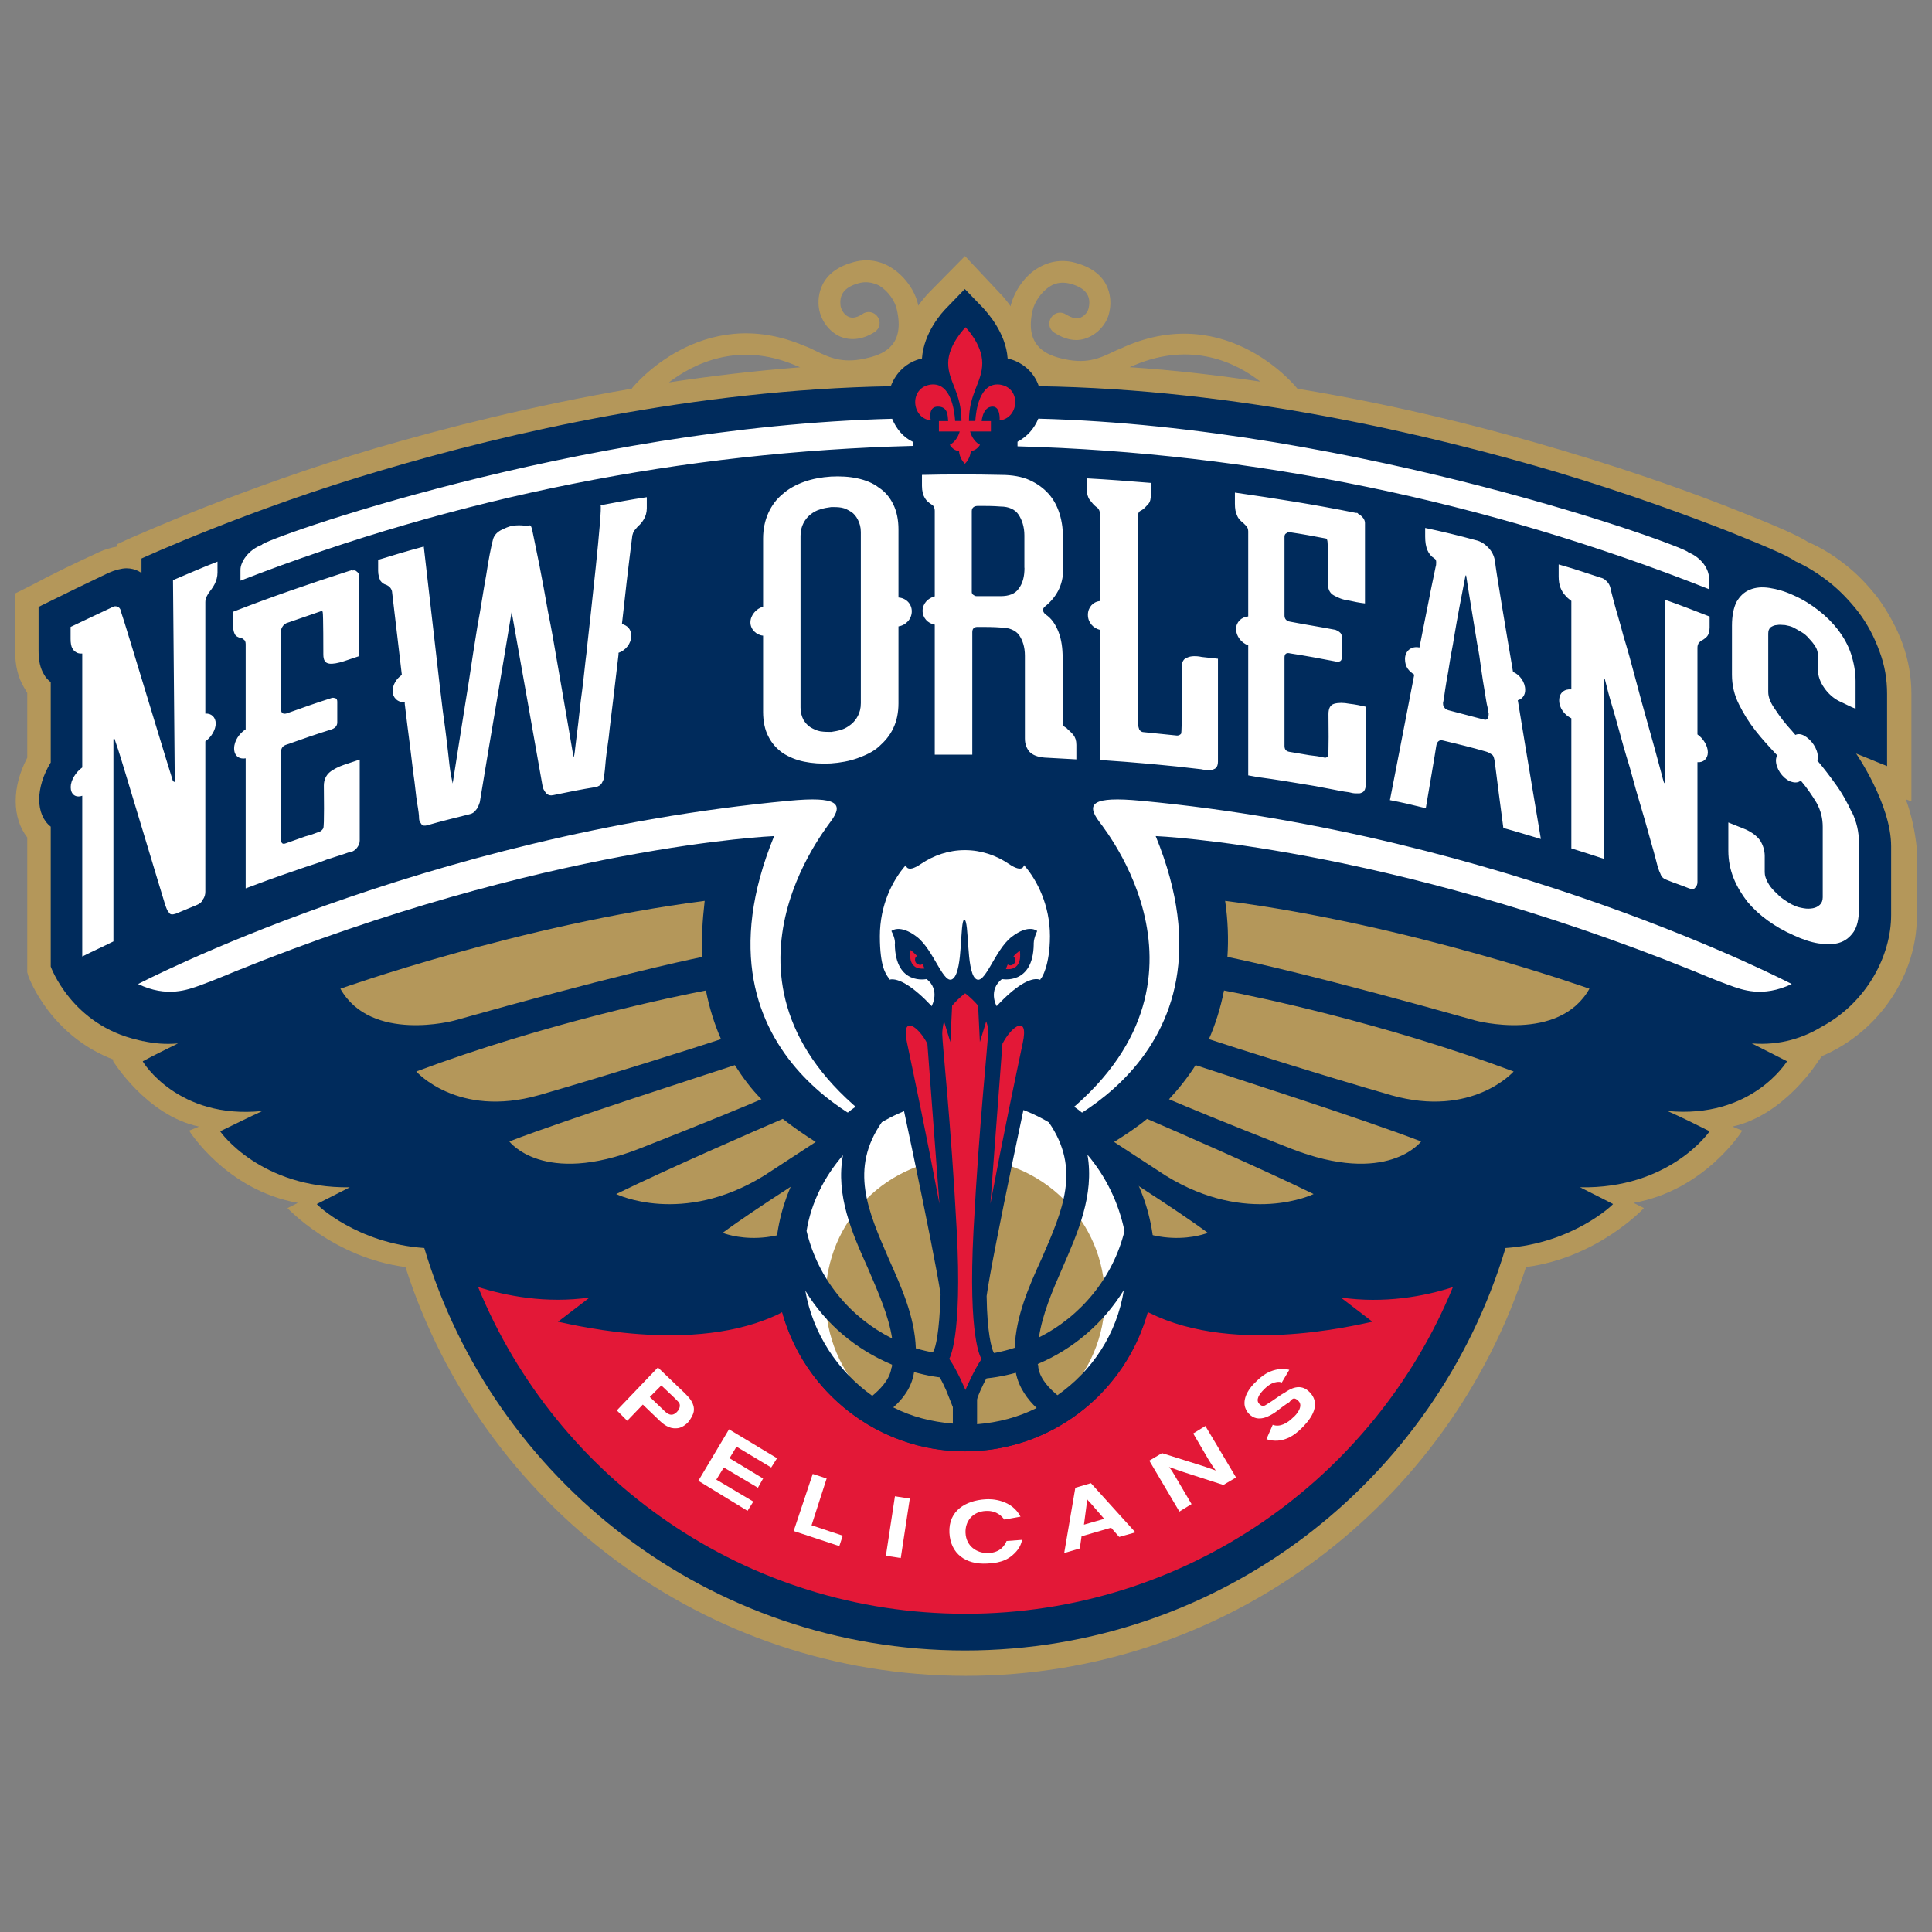
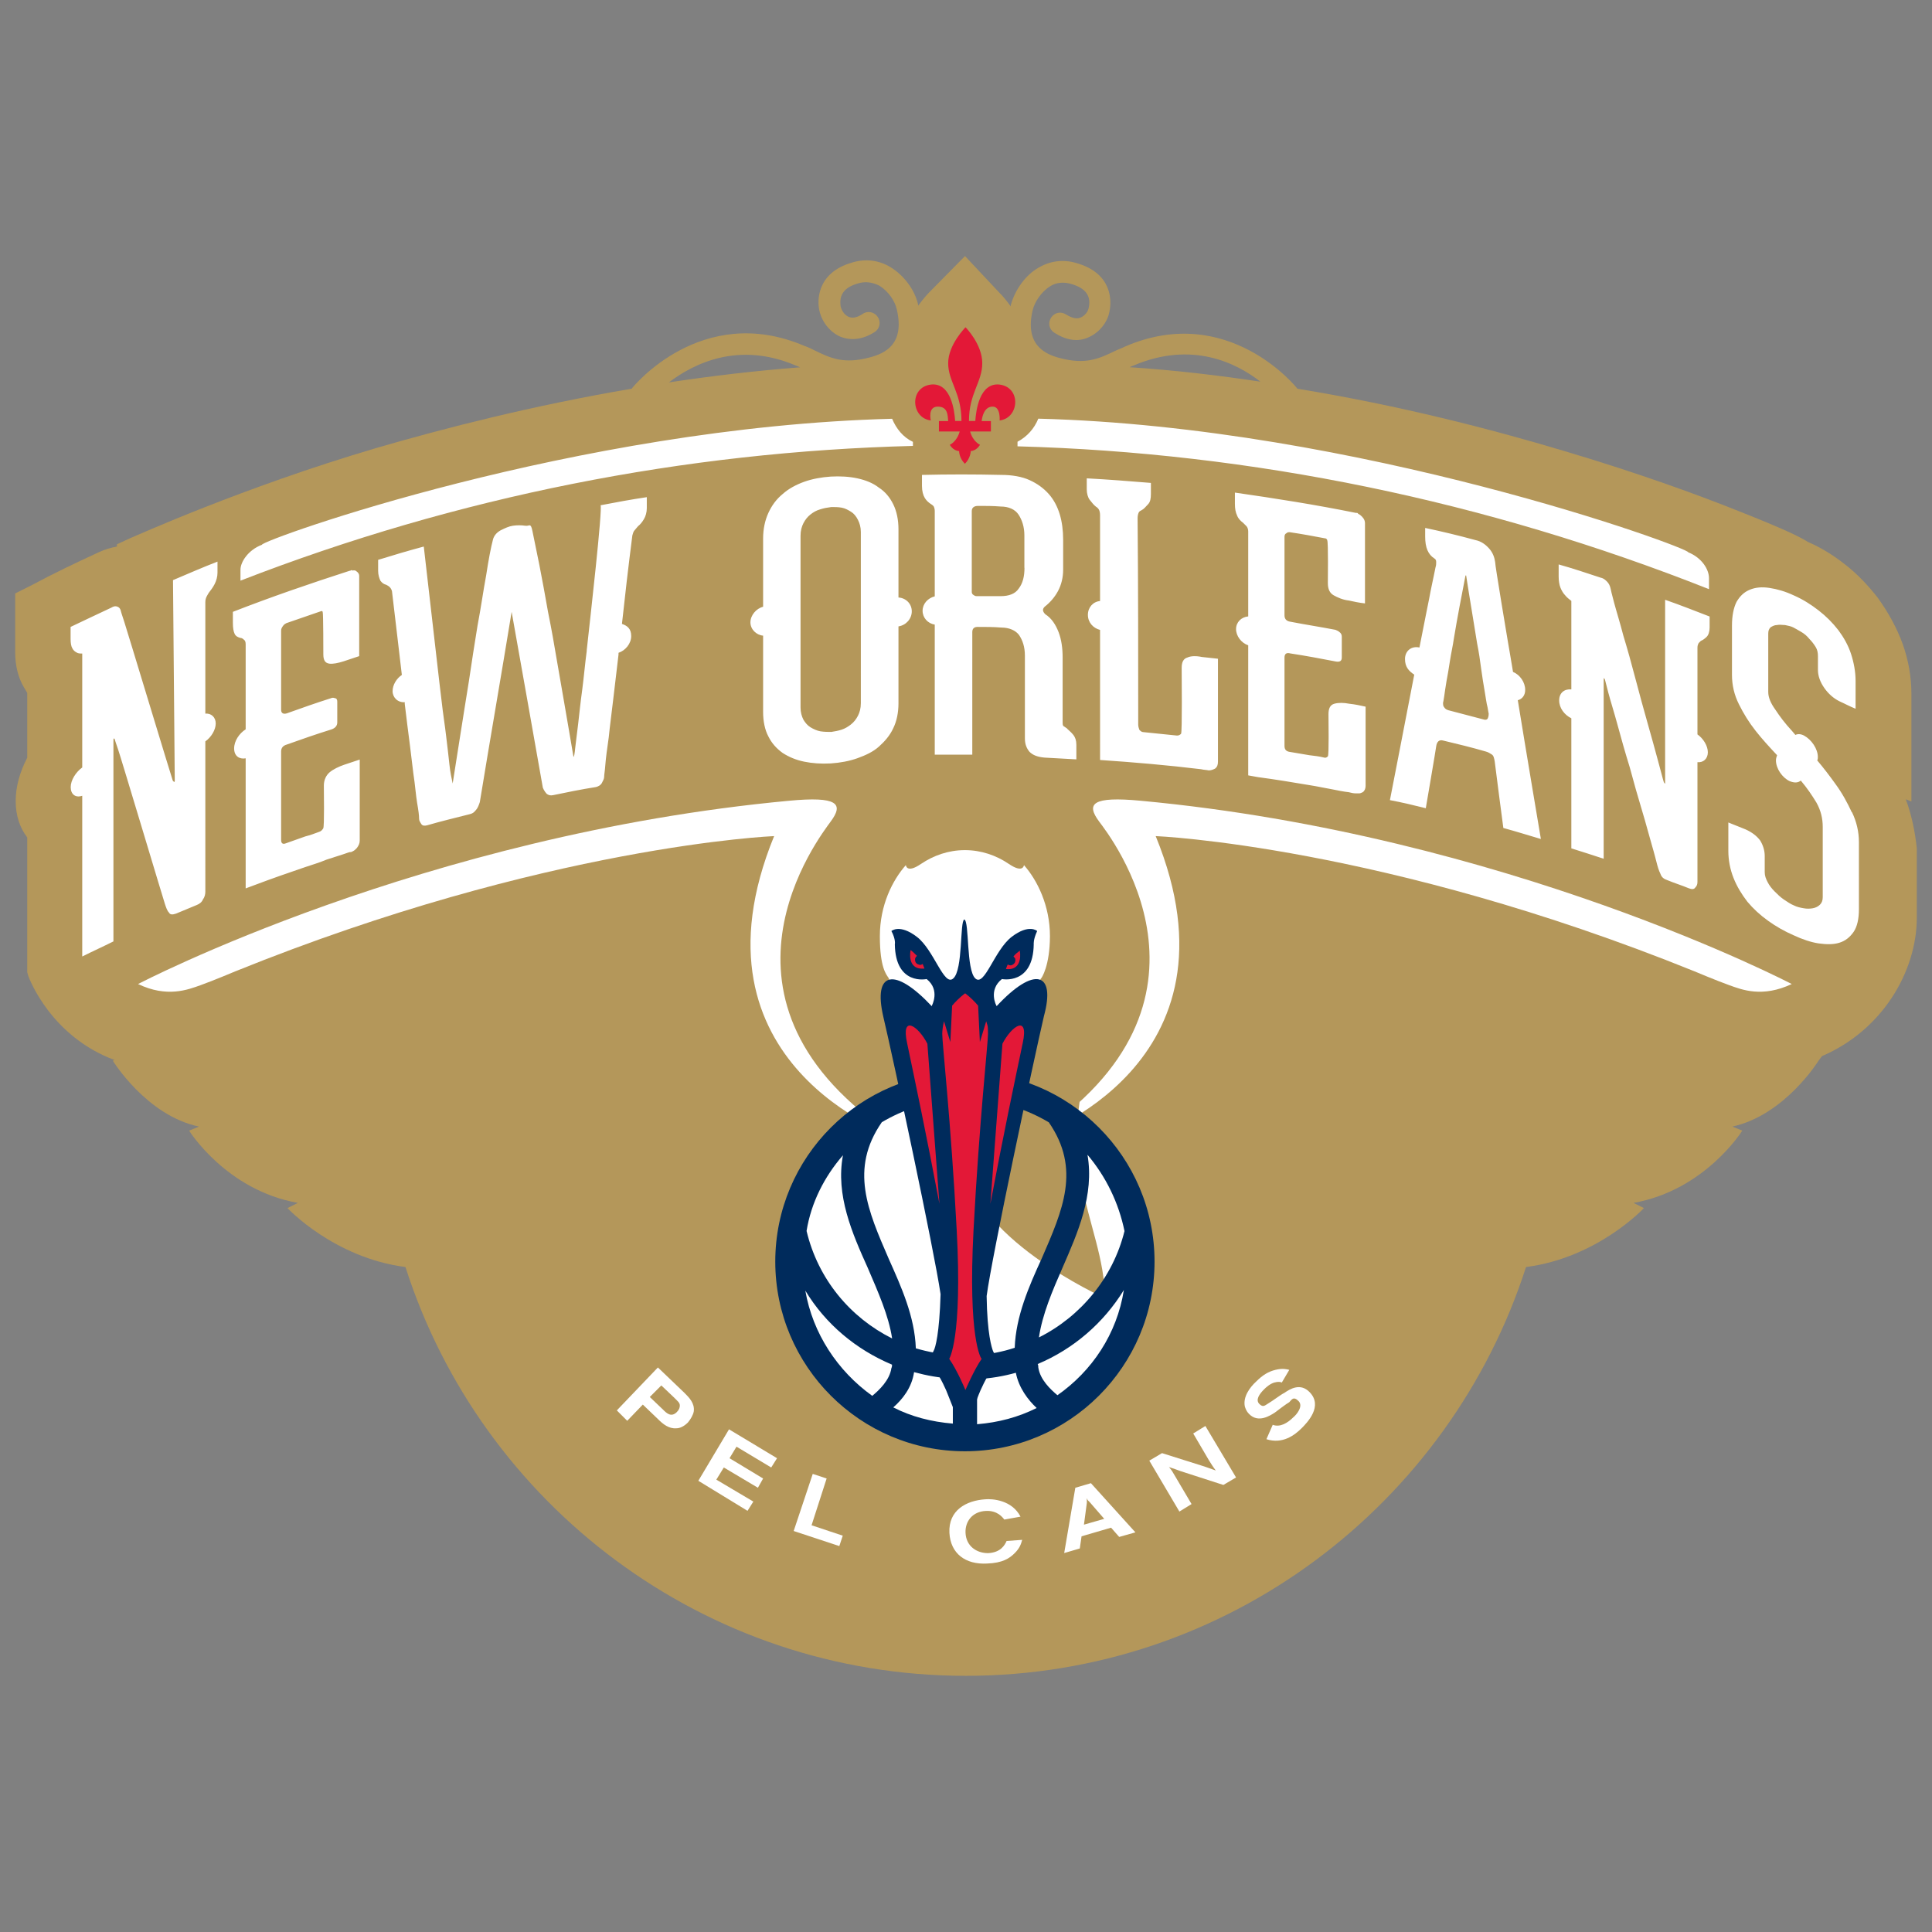
<svg xmlns="http://www.w3.org/2000/svg" version="1.1" id="Layer_2" x="0px" y="0px" viewBox="0 0 1858.3 1858.3" style="enable-background:new 0 0 1858.3 1858.3;" xml:space="preserve">
  <rect x="0" y="0" width="1858.3" height="1858.3" fill="#808080" stroke="none" />
  <style type="text/css">
	.st0{fill:#B4975A;}
	.st1{fill:#002B5C;}
	.st2{fill:#E31837;}
	.st3{fill:#FFFFFF;}
</style>
  <g>
    <path class="st0" d="M1832.9,768.7l5.6,2.2V667.5c0-16.1-2.8-32.3-8.3-47.8c-5.6-15.6-13.9-30.6-23.9-44.5   c-9.5-12.2-20-23.4-32.3-32.8c-10.6-8.3-22.2-15.6-35-21.1c-7.8-5-23.9-12.8-66.2-29.5c-36.1-14.5-94.5-36.1-169.6-58.4   c-69-20.6-156.8-43.4-255.3-59.5c-0.6-1.1-66.7-83.4-165.7-40.6c-3.3,1.7-6.7,2.8-10,4.4c-15,7.2-27.8,13.3-52.8,6.7   c-15-3.9-33.9-13.3-26.1-46.2c1.7-7.2,7.8-17.2,16.7-22.8c6.1-3.9,13.3-4.4,20.6-2.2c13.3,3.9,18.9,11.1,16.7,22.2   c-0.6,4.4-3.9,8.3-7.8,10s-8.3,0.6-13.9-2.8c-5-3.3-11.1-2.2-14.5,2.8c-3.3,5-2.2,11.1,2.8,14.5c11.1,7.2,22.8,9.5,33.4,4.4   c10-4.4,18.4-14.5,20-25.6c1.7-8.3,3.3-35.6-31.7-45.6c-12.8-3.9-25.6-2.2-36.7,4.4c-12.8,7.2-22.8,21.7-26.7,36.1v1.1   c-4.4-6.1-8.3-10.6-10.6-12.8l-33.4-35.6l-34.5,35c-2.2,2.2-6.1,6.7-10.6,12.8V293c-3.3-14.5-13.9-28.4-26.7-36.1   c-11.1-6.7-23.9-8.3-36.7-4.4c-35,10-33.4,37.8-31.7,45.6c2.2,11.1,10,21.1,20,25.6c10.6,4.4,22.2,2.8,33.4-4.4   c5-3.3,6.1-10,2.8-14.5c-3.3-5-10-6.1-14.5-2.8c-5,3.3-9.5,4.4-13.3,2.8s-6.7-5.6-7.8-10c-1.7-11.1,3.3-18.4,16.7-22.2   c7.2-2.2,13.9-1.1,20.6,2.2c8.9,5.6,15,15,16.7,22.8c7.8,33.4-11.1,42.3-26.1,46.2c-25,6.7-37.8,0.6-52.8-6.7   c-3.3-1.7-6.7-3.3-10-4.4c-99-42.3-165.2,40-165.7,40.6c0,0,0,0.6-0.6,0.6C512.9,390,427.8,411.7,361,431.2   c-127.9,37.8-230.8,84.5-235.2,86.2l-13.3,6.1v2.2c-6.1,1.1-11.7,2.8-17.8,5.6c-21.7,10-43.9,20.6-64.5,31.7l-15.6,7.8V627   c0,13.3,2.8,24.5,8.3,33.9c1.1,1.7,2.2,3.9,3.3,5.6v62.3c-7.2,13.9-11.1,27.8-11.1,41.7s3.9,25.6,11.1,35v129.6l1.1,3.9   c1.1,2.8,21.7,57.8,82.9,80.6l-1.7,0.6c0,0,32.3,52.8,82.9,63.4l-9.5,3.9c0,0,35.6,57.3,104.6,69.5l-10,5c0,0,44.5,47.8,113.5,56.7   c72.9,228,287,393.2,538.9,393.2s465.5-165.2,538.9-393.2c69-8.9,113.4-56.7,113.4-56.7l-10-5c69-12.2,104.6-69.5,104.6-69.5   l-9.5-3.9c50.6-11.1,82.9-63.4,82.9-63.4l3.3-4.4c57.3-24.5,91.2-80.6,91.2-133.5v-66.2c-1.7-16.1-5-32.3-10.6-47.3 M1212.3,367.1   c-40.6-6.1-82.9-11.1-125.7-13.9c1.1-0.6,2.2-1.1,3.9-1.7C1146.7,327.6,1189.5,349.3,1212.3,367.1 M765.7,351.6   c1.1,0.6,2.8,1.1,3.9,1.7c-42.8,3.3-85.1,8.3-126.2,14.5c23.4-17.8,66.7-40,122.3-16.1" />
-     <path class="st1" d="M1785.1,724.7l30,12.2v-69.5c0-13.9-2.2-27.3-7.2-40.6c-5-13.9-11.7-26.7-20.6-38.4   c-8.3-10.6-17.8-20.6-28.4-28.9c-10-7.8-20.6-14.5-31.7-19.5c-6.1-4.4-21.7-11.7-63.4-28.4c-35.6-13.9-93.4-35.6-167.4-57.8   c-122.3-36.1-305.9-79.5-497.2-82.3c-4.4-13.3-15.6-23.4-30-26.7c-1.7-25-20-44.5-23.4-48.4L928,278l-17.8,18.4   c-3.9,3.9-21.7,23.4-23.4,48.4c-14.5,3.3-25,13.3-30,26.7c-188.5,3.3-368.7,45-488.8,80.6c-127.9,37.3-231.9,85.1-231.9,85.1v13.9   c0,0-1.7-1.1-2.8-1.7c-3.3-1.7-7.2-2.8-11.7-2.8s-11.1,1.7-17.2,4.4c-21.1,10-42.8,20.6-64,31.1l-3.3,1.7v42.3   c0,9.5,1.7,16.7,5,22.2c1.7,3.3,3.9,5.6,6.7,7.8v77.3c-7.2,11.7-11.1,24.5-11.1,35.6s3.9,20.6,11.1,26.1v134.6c0,0,20,56.2,84,70.6   c1.7,0.6,3.3,0.6,4.4,1.1h0.6c10,2.2,21.1,3.3,33.4,2.2c-11.1,5.6-22.8,11.1-33.9,17.2c0,0.6,33.9,56.2,115.1,47.8   c-13.3,6.1-26.7,12.8-40.6,19.5c0,0.6,38.9,55.1,124.6,53.9c-19.5,10-31.7,16.1-31.7,16.1c0,0.6,38.4,37.8,103.4,42.3   c66.7,223.6,274.2,387.1,520,387.1s452.7-162.9,520-387.1c64.5-4.4,103.4-41.7,103.4-42.3c0,0-11.7-6.1-31.7-16.1   c85.6,1.7,124-52.8,124.6-53.9c-13.3-6.7-26.7-13.3-40.6-19.5c81.2,7.8,114.6-47.3,115.1-47.8c-11.1-5.6-22.8-11.7-33.9-17.2   c27.8,2.2,50.1-5.6,67.3-16.1c43.4-23.4,66.7-68.4,66.7-107.3V814c0-40.6-33.9-89.5-33.9-89.5" />
-     <path class="st2" d="M1289.6,1248c10,7.8,20.6,15.6,30.6,23.4c0-1.1-120.7,32.8-206.9-5c-3.3-1.7-6.1-2.8-9.5-4.4   c-21.1,77.3-92.3,134-175.7,134s-154.6-56.7-175.7-134c-2.8,1.7-6.1,3.3-8.9,4.4c-86.2,37.8-206.9,3.9-206.9,5   c10-7.8,20.6-15.6,30.6-23.4c-42.3,6.1-80.6-1.7-107.3-10c75.6,184.6,256.9,314.2,468.8,314.2s393.2-130.1,468.8-314.2   C1370.2,1246.9,1331.3,1254.1,1289.6,1248" />
    <path class="st3" d="M878.1,425c-9.5-4.4-16.1-12.8-20-22.2C553.9,410.6,251.4,519.6,251.9,524c-13.3,5-20.6,16.7-20.6,23.9v10.6   c209.1-81.2,427.7-124,646.8-129.6V425L878.1,425z M1623.8,531.2c0.6-4.4-317.5-120.7-625.1-128.5c-3.9,9.5-10.6,17.2-20,22.2v4.4   c225.2,6.1,450.5,52.3,665.1,137.4v-10.6C1643.8,547.8,1637.1,536.6,1623.8,531.2" />
    <path class="st2" d="M961.5,369.9c-19.5-2.2-22.8,25.6-23.4,35H932c0-26.7,12.8-37.3,12.8-55.6s-16.1-34.5-16.1-34.5   S912,331.5,912,349.3s12.8,28.4,12.8,55.6h-6.1c-0.6-9.5-3.9-37.3-23.4-35c-21.1,2.8-18.9,32.3,0,34.5c0,0-3.3-13.3,6.7-13.3   s9.5,8.9,10,13.9h-8.9v10h20c-2.8,10-9.5,12.8-9.5,12.8s2.8,5.6,8.9,6.1c0,0,0,6.7,5.6,12.2c5.6-5.6,5.6-12.2,5.6-12.2   c6.1-0.6,8.9-6.1,8.9-6.1s-6.7-2.8-9.5-12.8h20v-10h-8.9c0.6-5,2.8-13.9,10.6-13.9s6.7,13.3,6.7,13.3   C980.4,402.2,982.6,372.7,961.5,369.9" />
    <path class="st3" d="M864.2,574.6V509c0-8.9-1.7-17.2-5-23.9c-3.3-6.7-7.8-12.2-13.9-16.1c-5.6-4.4-12.8-7.2-20.6-8.9   s-16.7-2.2-25.6-1.7c-8.9,0.6-17.8,2.2-25.6,5c-7.8,2.8-15,6.7-20.6,11.7c-6.1,5-10.6,11.1-13.9,18.4s-5,15.6-5,24.5v65.6   c-6.7,1.7-12.2,8.3-12.2,15s5.6,12.2,12.2,12.8v73.4c0,8.9,1.7,17.2,5,23.4c3.3,6.7,7.8,11.7,13.9,16.1c6.1,3.9,12.8,6.7,20.6,8.3   s16.1,2.2,25.6,1.7c8.9-0.6,17.8-2.2,25.6-5c7.8-2.8,15-6.1,20.6-11.1s10.6-10.6,13.9-17.8c3.3-6.7,5-15,5-23.9v-74   c7.2-1.1,12.8-7.2,12.8-14.5s-5.6-12.8-12.8-13.3 M828,676.3c0,5-1.1,8.9-2.8,12.2s-3.9,6.1-6.7,8.3s-5.6,3.9-8.9,5   s-6.7,1.7-10,2.2c-3.3,0-6.7,0-10.6-0.6c-3.3-0.6-6.7-2.2-9.5-3.9s-5-4.4-6.7-7.2c-1.7-3.3-2.8-7.2-2.8-11.7V515.4   c0-5,1.1-8.9,2.8-12.2c1.7-3.3,3.9-6.1,6.7-8.3s5.6-3.9,9.5-5c3.3-1.1,6.7-1.7,10.6-2.2c3.3,0,6.7,0,10,0.6s6.1,2.2,8.9,3.9   s5,4.4,6.7,7.8c1.7,3.3,2.8,7.2,2.8,11.7V676.3L828,676.3L828,676.3z M167.9,751.4c0,0.6,0,1.1-0.6,0.6l-1.1-1.1   c-1.1-2.8-44.5-146.3-46.7-152.9c-2.2-6.7-3.3-10-3.3-10.6c-0.6-2.2-1.7-3.3-3.3-3.9c-1.7-0.6-3.3-0.6-6.1,1.1   C94,590.7,80.7,596.8,67.9,603v11.7c0,3.9,0.6,7.2,1.7,8.9c1.1,2.2,2.8,3.3,3.9,3.9c1.7,1.1,3.3,1.1,5.6,1.1v109.6   C73,742.6,68,750.4,68,757.1s4.4,10.6,11.1,8.3V920c10-5,20-9.5,30-14.5v-193c0-1.7,0-2.2,0.6-2.2l0.6,0.6c0,0,1.1,3.9,3.3,10   c2.2,6.1,44.5,147.4,45,148.5c1.1,3.3,2.2,6.7,3.9,8.3c1.1,2.2,3.3,2.2,6.7,1.1l20-8.3c2.8-1.1,5-2.8,6.1-5.6   c1.7-2.2,2.2-5,2.2-7.2V713.1c5.6-3.9,10-11.1,10-17.2s-4.4-10-10-9.5V579.1c0-2.2,0.6-3.9,1.1-5c0.6-1.1,1.1-2.2,2.2-3.9   c1.7-2.2,3.9-5,5.6-8.3s2.8-7.2,2.8-11.1v-10.6c-14.5,5.6-28.4,11.7-42.8,17.8l1.7,193.5l0,0L167.9,751.4z M1602.1,754.2   C1602.1,754.6,1602.1,754.6,1602.1,754.2c-1.1-0.6-1.1-1.1-1.7-1.7c-1.1-3.3-2.8-10.6-5.6-20.6c-2.8-10.6-6.1-22.2-10-36.1   s-7.8-27.8-11.7-42.8c-3.9-15-7.8-28.9-11.7-41.7c-3.3-12.8-6.7-23.4-8.9-31.7c-2.2-8.3-3.3-12.8-3.3-13.3c-0.6-2.8-1.7-5-3.3-6.7   c-1.7-1.7-3.3-3.3-6.1-3.9c-13.3-4.4-26.7-8.9-40.6-12.8v11.7c0,3.9,0.6,7.8,1.7,10.6s2.8,5.6,4.4,7.2c1.7,2.2,3.9,3.9,6.1,5.6   v85.1c-6.7-0.6-11.7,3.3-11.7,10.6s5,13.9,11.7,17.2V816c10.6,3.3,21.1,6.7,31.1,10V654.2c0-1.7,0-2.2,0.6-1.7   c0,0.6,0.6,0.6,0.6,1.1c0,0,1.1,4.4,3.3,12.8c2.2,8.3,5.6,18.9,8.9,31.1s7.2,26.1,11.7,40.6c3.9,14.5,7.8,28.4,11.7,41.2   c3.9,12.8,6.7,23.9,9.5,33.4s3.9,14.5,4.4,16.1c1.1,4.4,2.2,8.3,3.9,11.7c1.1,3.3,3.3,5,6.7,6.1c6.7,2.8,13.9,5,20.6,7.8   c2.8,1.1,5,1.1,6.1-0.6c1.7-1.7,2.2-3.3,2.2-5.6V733.1c5.6,0.6,10-3.3,10-9.5s-4.4-13.3-10-17.2V623c0-2.2,0.6-3.3,1.1-4.4l2.2-2.2   c1.7-0.6,3.9-2.2,5.6-3.9s2.8-5,2.8-8.9V593c-14.5-5.6-28.4-11.1-42.8-16.1v177.4L1602.1,754.2L1602.1,754.2z M1781.2,781.4   c-4.4-9.5-9.5-18.9-16.1-27.8c-5.6-7.8-11.1-15-17.2-22.2c0.6-1.1,0.6-2.2,0.6-3.3c0-7.8-6.1-16.7-13.3-20.6   c-3.3-1.7-6.1-1.7-8.3-0.6c-1.1-1.1-2.2-2.8-3.3-3.9c-6.7-7.2-11.7-13.9-16.1-20.6c-4.4-6.1-6.7-11.7-6.7-16.7v-56.2   c0-2.8,0.6-4.4,2.2-6.1c1.7-1.1,3.9-2.2,6.1-2.2c2.8-0.6,5,0,7.8,0c2.8,0.6,5.6,1.1,7.8,2.2c2.2,1.1,5,2.8,7.8,4.4s5.6,3.9,7.8,6.7   c2.2,2.2,4.4,5,6.1,7.8c1.7,2.8,2.2,5.6,2.2,8.9v13.3c0,5.6,2.2,11.7,6.1,17.2c3.9,5.6,8.9,10,14.5,12.8c5,2.2,10,5,15.6,7.2V655   c0-8.9-1.7-17.8-4.4-26.1s-7.2-16.1-12.2-22.8c-5.6-7.2-11.7-13.3-18.9-18.9s-15-10.6-23.9-14.5c-8.3-3.9-16.1-6.1-23.4-7.2   c-7.2-1.1-13.3-0.6-18.9,1.7s-9.5,6.1-12.8,11.7c-2.8,5.6-4.4,13.3-4.4,22.8V649c0,10,2.2,19.5,6.7,28.4   c4.4,8.9,9.5,17.2,16.1,25.6c6.1,7.8,13.3,15.6,20.6,23.4c-0.6,1.7-1.1,3.3-1.1,5c0,7.8,6.1,16.7,13.3,20c4.4,1.7,7.8,1.7,10.6-0.6   c6.1,7.2,10.6,13.9,15,21.1c4.4,7.8,6.1,15.6,6.1,23.4v67.8c0,3.3-1.1,5.6-2.8,7.2s-3.9,2.8-6.7,3.3s-5.6,0.6-8.9,0   s-6.1-1.1-9.5-2.8c-2.8-1.1-6.1-3.3-9.5-5.6s-6.1-5-8.9-7.8s-5-5.6-6.7-8.9c-1.7-3.3-2.8-6.1-2.8-9.5v-15.6c0-5.6-1.7-10.6-4.4-15   c-3.3-4.4-7.8-7.8-13.9-10.6l-16.7-6.7v27.3c0,8.9,1.7,17.8,5,26.1s7.8,15.6,13.3,22.8c5.6,6.7,12.2,12.8,20,18.4   c7.8,5.6,15.6,10,24.5,13.9c8.3,3.9,16.7,6.7,23.9,7.8c7.8,1.1,14.5,1.1,20-0.6c5.6-1.7,10-5,13.9-10.6c3.3-5,5-12.2,5-21.7V810   c0-10-2.2-19.5-6.7-28.9 M564.4,625.7c-1.7,12.8-2.8,25.6-4.4,37.8c-1.7,12.2-2.8,23.4-3.9,32.8c-1.1,9.5-2.2,17.2-2.8,22.8   c-0.6,6.1-1.1,8.9-1.7,8.9c-2.8-17.2-5.6-32.3-7.8-45.6s-5-28.4-7.8-45c-2.8-16.7-5.6-32.8-8.9-48.9c-2.8-16.1-5.6-31.1-8.3-45   c-2.8-13.9-5-24.5-6.7-32.8c-1.7-8.3-2.8-4.4-6.7-5s-8.3-0.6-12.2,0s-7.2,2.2-11.7,4.4c-3.9,2.2-6.1,5-7.2,8.3   c-2.2,8.3-4.4,20-6.7,35c-2.8,15-5,31.1-8.3,48.4c-2.8,17.2-5.6,35-8.3,53.4c-2.8,17.8-5.6,34.5-7.8,48.9   c-2.2,14.5-5,31.1-7.8,49.5l-1.7-8.3c-1.1-5.6-1.7-12.8-2.8-22.2c-1.1-8.9-2.2-19.5-3.9-31.1c-1.7-11.7-2.8-23.4-4.4-35.6   c-3.3-28.4-15-130.7-15-130.7c-14.5,3.9-29.5,8.3-43.9,12.8v10.6c0,3.9,1.1,7.2,2.2,9.5c1.7,2.2,3.3,3.3,5.6,3.9   c1.1,0.6,2.2,1.1,3.3,2.2s1.7,2.2,2.2,3.9c3.3,28.9,6.7,55.6,9.5,80.6c-5,3.3-8.9,9.5-8.9,15.6s5,11.1,11.7,10.6v1.7   c1.7,13.9,3.3,27.3,5,40c1.7,12.8,2.8,24.5,4.4,35c1.1,10.6,2.2,18.9,3.3,25c1.1,6.7,1.1,10,1.1,10.6c0,1.7,1.1,3.3,2.2,5   c1.1,1.7,3.3,1.7,5.6,1.1c13.3-3.9,27.3-7.2,40.6-10.6c2.8-0.6,4.4-1.7,6.1-3.9c1.7-1.7,2.8-4.4,3.9-7.8   c10-61.2,20.6-121.8,30.6-183c10,56.2,20,112.3,30,169.1c1.1,2.8,2.8,5,3.9,6.1c1.7,1.1,3.3,1.7,6.1,1.1   c13.3-2.8,27.3-5.6,41.2-7.8c2.2-0.6,4.4-1.7,5.6-3.9c1.1-2.2,2.2-3.9,2.2-6.1s0.6-4.4,1.1-11.1s1.7-15.6,3.3-26.7   c1.1-11.1,2.8-23.4,4.4-37.3c1.7-13.9,3.3-27.8,5-42.3v-1.7c6.7-2.2,12.2-8.9,12.2-16.1s-3.9-10-8.9-11.7   c2.8-26.1,6.1-54.5,10-85.1c0.6-2.2,1.1-3.9,2.2-5c1.1-1.1,2.2-2.8,3.3-3.9c2.2-1.7,3.9-3.9,5.6-6.7s2.8-6.7,2.8-10.6v-10.6   c-15,2.2-30,5-44.5,7.8c2.2,2.2-10,109.6-13.3,139.6 M1467,663.5c0-7.2-5-14.5-11.7-17.2c-1.7-10-3.3-20-5-29.5   c-2.2-13.3-4.4-26.1-6.1-36.7c-1.7-11.1-3.3-20-4.4-27.3c-1.1-7.2-1.7-11.1-1.7-12.2c-0.6-4.4-2.2-8.9-5.6-12.8s-7.8-7.2-13.3-8.3   c-16.1-4.4-32.3-8.3-48.4-11.7v8.3c0,10.6,2.8,17.2,8.9,21.1c1.1,0.6,1.7,1.7,1.7,3.3s0,3.3-0.6,5c0,0-0.6,3.3-1.7,8.3   c-1.1,5.6-2.8,12.8-4.4,21.7c-1.7,8.9-3.9,18.9-6.1,30.6l-3.3,16.7c-7.8-1.7-13.9,3.3-13.9,11.1s3.9,11.7,8.9,15   c-6.7,35-23.4,120.7-23.4,120.7c11.7,2.2,23.4,5,34.5,7.8c0,0,10-58.4,10-59.5c0.6-4.4,2.8-6.7,6.7-5.6   c13.9,3.3,27.8,6.7,41.2,10.6c2.2,0.6,3.9,1.7,5.6,2.8s2.2,3.3,2.8,6.7c0,1.1,8.3,64,8.3,64c12.2,3.3,24.5,7.2,36.1,10.6   c0,0-15-89-22.2-133.5C1464.3,672.4,1467.1,668.5,1467,663.5 M1430.8,691.4c-1.1,1.1-2.2,1.1-3.9,0.6c-11.1-2.8-22.8-6.1-33.9-8.9   c-1.7-0.6-2.8-1.1-3.9-2.8c-1.1-1.1-1.1-2.8-1.1-4.4c0,0,0.6-2.2,1.1-6.1c0.6-3.9,1.1-8.3,2.2-14.5c1.1-5.6,2.2-12.2,3.3-19.5   c1.1-7.2,2.8-14.5,3.9-22.2c3.3-20,7.2-40,11.1-60.1h0.6c3.3,21.7,7.2,43.9,10.6,65.6c1.7,8.3,2.8,16.1,3.9,24.5   c1.1,7.8,2.2,15,3.3,21.1c1.1,6.1,1.7,11.7,2.8,15.6c0.6,3.9,1.1,6.1,1.1,6.1C1431.9,689.2,1431.3,690.3,1430.8,691.4    M1026.5,700.8c-1.1-0.6-2.2-1.7-3.3-2.2c-1.1-0.6-1.1-2.2-1.1-4.4v-61.7c0-8.9-1.1-17.2-3.9-24.5c-2.8-7.2-6.7-13.3-12.8-17.2   c-2.8-2.8-2.8-5-0.6-7.2c5-3.9,9.5-8.9,12.8-15s5-13.3,5-20.6v-28.9c0-8.9-1.1-17.2-3.3-24.5c-2.2-7.2-5.6-13.9-10.6-19.5   s-11.1-10-18.4-13.3c-7.2-3.3-16.7-5-27.3-5c-25.6-0.6-51.2-0.6-76.2,0v10.6c0,5,1.1,8.9,2.8,11.7s3.9,4.4,5.6,5.6   c1.1,0.6,1.7,1.1,2.8,2.2c0.6,1.1,1.1,2.8,1.1,4.4v82.3c-6.7,1.7-11.7,7.2-11.7,13.9s5,12.2,11.7,13.3v125.1h36.1V608   c0-3.3,1.7-5,5-5c7.8,0,15.6,0,22.8,0.6c7.8,0,13.9,2.8,17.2,7.2c3.3,5,5.6,11.1,5.6,20v79.5c0,5.6,1.7,9.5,4.4,12.8   c3.3,3.3,7.8,5,14.5,5.6c10,0.6,20.6,1.1,30.6,1.7v-13.9c0-4.4-1.1-7.2-2.8-9.5c-2.2-2.8-4.4-4.4-6.1-6.1 M985.4,546.2   c0,8.3-1.7,15-5.6,20c-3.3,5-9.5,7.2-17.2,7.2h-23.4c-1.1,0-2.2-0.6-2.8-1.1c-1.1-0.6-1.7-1.7-1.7-2.8v-77.9c0-3.3,2.2-5,6.1-5   c7.2,0,14.5,0,21.7,0.6c7.8,0,13.9,2.8,17.2,7.8s5.6,11.7,5.6,20v31.1l0,0L985.4,546.2z M1142.2,632.4c-3.9,1.1-5.6,4.4-5.6,10   s0.6,62.3-0.6,63.4c-1.1,1.1-2.2,1.7-3.9,1.7c-10.6-1.1-21.7-2.2-32.3-3.3c-1.7,0-2.8-1.1-3.9-2.2c-0.6-1.7-1.1-3.3-1.1-5   c0-66.2,0-132.4-0.6-198.5c0-2.8,0.6-4.4,1.1-5.6c0.6-1.1,1.7-1.7,2.8-2.2c2.2-1.1,3.9-3.3,6.1-5.6c2.2-2.2,2.8-5.6,2.8-10v-10.6   c-20.6-1.7-41.2-3.3-61.7-4.4v10.6c0,3.9,1.1,7.8,2.8,10c2.2,2.8,3.9,5,6.1,6.7c1.1,0.6,2.2,1.7,2.8,2.8s1.1,2.8,1.1,5.6v82.3   c-6.7,0.6-11.7,6.1-11.7,13.3s5,12.8,11.7,14.5V731c32.8,2.2,65.1,5,97.3,8.9c2.2,0.6,5,0.6,7.2,1.1c2.2,0,3.9-0.6,6.1-1.7   c2.2-1.7,2.8-3.9,2.8-6.7v-99c-5-0.6-10.6-1.1-15.6-1.7c-5-1.1-10.6-1.1-13.9,0.6 M338.6,548.4c-0.6,0-1.1,0-1.7,0.6h-0.6   c-37.8,12.2-75.1,25-112.3,39.5v10.6c0,5,0.6,8.3,1.7,10.6s3.3,3.3,5.6,3.9c1.1,0,2.2,0.6,3.3,1.7c1.1,0.6,1.7,2.2,1.7,4.4v81.8   c-6.1,3.9-11.1,11.1-11.1,18.4s5,10.6,11.1,9.5v125.1c2.8-1.1,6.1-2.2,8.9-3.3c16.1-6.1,32.3-11.7,48.4-17.2   c6.7-2.2,13.9-4.4,20.6-7.2c5-1.7,10.6-3.3,15.6-5c2.2-0.6,4.4-1.7,6.7-2.2h0.6c1.1,0,1.7-0.6,2.8-1.1s2.2-1.7,3.3-2.8   c1.7-2.2,2.8-4.4,2.8-7.2v-77.9l-15,5c-5,1.7-10.6,4.4-13.9,7.2s-5.6,7.2-5.6,12.8s0.6,39.5-0.6,41.2c-1.1,1.7-2.2,2.8-3.9,3.3   c-4.4,1.7-8.9,3.3-13.3,4.4c-6.1,2.2-12.2,4.4-18.9,6.7c-2.8,1.1-4.4,0-4.4-3.3v-85.1c0-3.3,1.7-5.6,5.6-6.7   c13.9-5,28.4-10,42.8-14.5c3.3-1.1,5.6-3.3,5.6-6.7v-20c0-1.7-0.6-3.3-2.2-3.3c-1.1-0.6-2.8-0.6-3.9,0   c-13.9,4.4-28.4,9.5-42.3,14.5c-3.3,1.1-5.6,0-5.6-3.3v-76.2c0-1.7,0.6-2.8,1.7-4.4s2.2-2.2,3.3-2.8c11.1-3.9,22.8-7.8,33.9-11.7   c0.6,0,1.1,0.6,1.1,1.1c0.6,1.1,0.6,38.9,0.6,40.6c0,5.6,1.7,8.3,5.6,8.9c3.3,0.6,8.9-0.6,13.9-2.2l15-5v-77.3   c0-1.7-1.1-3.3-2.8-4.4c-0.6-0.6-1.7-1.1-3.9-0.6 M1306.3,493.9c-0.6-0.6-1.1-0.6-1.7-0.6h-0.6c-38.4-7.8-77.3-13.9-116.2-19.5   v10.6c0,5,0.6,8.3,2.2,11.7c1.1,2.8,3.3,5,5.6,6.7l3.3,3.3c1.1,1.1,1.7,3.3,1.7,5v81.8c-6.7,0.6-11.7,5.6-11.7,12.2   s5,13.3,11.7,15.6v125.1c3.3,0.6,6.1,1.1,9.5,1.7c16.7,2.2,33.4,5,50.1,7.8c7.2,1.1,14.5,2.8,21.1,3.9c5.6,1.1,10.6,2.2,16.1,2.8   c2.2,0.6,4.4,1.1,6.7,1.1h3.3c1.1,0,2.2-0.6,3.3-1.1c1.7-1.1,2.8-3.3,2.8-6.1v-76.2c-5-1.1-10-2.2-15.6-2.8   c-5.6-1.1-10.6-1.1-14.5,0s-5.6,4.4-5.6,10s0.6,39.5-0.6,40.6c-1.1,1.1-2.2,1.7-3.9,1.1c-4.4-1.1-9.5-1.7-13.9-2.2   c-6.7-1.1-12.8-2.2-19.5-3.3c-2.8-0.6-4.4-2.2-4.4-5.6v-85.1c0-3.3,1.7-5,5.6-3.9c14.5,2.2,29.5,5,43.9,7.8   c3.9,0.6,5.6-0.6,5.6-3.9v-20c0-1.7-0.6-3.3-2.2-4.4c-1.1-1.1-2.8-1.7-3.9-2.2c-14.5-2.8-28.9-5-43.4-7.8c-3.9-0.6-5.6-2.8-5.6-6.1   v-75.6c0-1.7,0.6-2.8,1.7-3.3c1.1-1.1,2.2-1.1,3.3-1.1c11.7,1.7,23.4,3.9,35,6.1c0.6,0.6,1.1,1.1,1.1,1.7   c1.1,1.7,0.6,39.5,0.6,41.2c0,5.6,1.7,9.5,5.6,11.7s8.9,4.4,14.5,5c5,1.1,10,2.2,15.6,2.8v-77.3c0-1.7-0.6-3.9-2.8-6.1   c-1.1-1.1-2.2-2.2-3.9-2.8 M632.8,1315.3l25.6,24.5c4.4,4.4,10,10,8.9,17.8c-0.6,3.3-2.8,7.2-5.6,10.6c-3.9,3.9-7.8,5.6-11.1,5.6   c-7.2,0.6-12.8-3.9-17.8-8.9l-14.5-13.9l-15,15.6l-10-10L632.8,1315.3L632.8,1315.3L632.8,1315.3z M625,1343.7l12.8,12.2   c3.3,3.3,7.8,7.8,13.3,2.2c2.2-2.2,2.8-4.4,2.8-6.1c0-2.8-1.7-3.9-6.1-8.3l-11.7-11.1L625,1343.7L625,1343.7L625,1343.7z    M701.2,1374.8l46.2,27.8l-5.6,8.9l-33.4-20l-6.7,11.1l32.3,19.5l-5,8.9l-32.8-19.5l-7.2,11.7l35.6,21.1l-5.6,8.9l-47.3-28.9   L701.2,1374.8L701.2,1374.8z M781.8,1417.7l13.3,4.4l-14.5,45l30,10l-3.3,10l-43.9-14.5l18.4-55.1V1417.7z" />
-     <path class="st3" d="M852.1,1496.4l8.7-57.2l14.3,2.2l-8.7,57.2L852.1,1496.4z" />
    <path class="st3" d="M983.2,1481.1c-1.1,3.9-2.2,7.8-7.2,12.8s-11.7,9.5-26.7,10c-20.6,1.1-35-9.5-36.1-29.5   c-1.1-21.7,16.1-31.1,34.5-32.3c6.7-0.6,25.6,0.6,33.9,16.7l-15.6,2.8c-1.7-2.2-6.7-8.9-17.8-8.3c-12.8,0.6-20,10-19.5,21.1   c0.6,12.8,10.6,19.5,21.7,19.5c12.2-0.6,16.1-7.8,17.8-11.7L983.2,1481.1L983.2,1481.1L983.2,1481.1z M1034.3,1431l15-4.4   l42.8,47.3l-15.6,4.4l-7.8-8.9l-28.4,8.3l-1.7,11.7l-15,4.4L1034.3,1431L1034.3,1431L1034.3,1431z M1048.2,1444.9l-1.7-1.7   c-0.6-0.6-0.6-1.1-1.1-2.2v4.4l-2.8,21.1l19.5-5.6L1048.2,1444.9L1048.2,1444.9L1048.2,1444.9z M1105.5,1404.9l12.2-7.2l40.6,12.8   c5,1.7,6.1,2.2,11.1,3.9c-3.3-4.4-3.9-5.6-6.7-10l-15-25.6l11.7-7.2l29.5,49.5l-12.2,7.2l-41.2-13.3c-4.4-1.7-6.1-2.2-11.1-3.9   c2.8,3.3,3.3,4.4,5.6,8.3l16.1,27.3l-11.7,7.2l-28.9-48.9l0,0V1404.9z M1224,1370.4c7.2,2.8,14.5-1.7,20-7.2   c2.8-2.2,10-10.6,5-15.6s-6.7-1.1-8.9,1.1c-2.2,1.1-11.7,8.3-13.9,10c-4.4,2.8-16.1,10.6-25,1.1c-2.2-2.2-3.3-5-3.9-7.2   c-1.7-8.9,4.4-17.8,11.1-23.9c6.1-6.1,11.7-9.5,18.4-11.1c6.7-1.7,11.1-0.6,13.3,0l-7.2,12.2c-1.1-0.6-3.3-1.1-7.2,0   s-7.8,4.4-10,6.7c-4.4,4.4-8.3,10-4.4,13.9s5.6,1.1,9.5-1.1c2.2-1.1,11.7-8.3,14.5-9.5c5.6-3.9,15.6-10,24.5-0.6   c12.8,13.3-2.2,28.9-7.8,34.5c-6.7,6.7-18.4,15.6-33.9,10.6l6.1-13.9l0,0H1224z M861.4,1093.4c0,0-206.9-69-116.8-289.2   c0,0-218.6,8.9-518.3,130.1c0,0-21.1,8.9-33.4,13.3s-32.3,12.2-60.1-1.1c0,0,274.2-143.5,626.2-176.3c46.7-4.4,52.8,2.8,40,20   C789.5,803.5,663.3,963.7,861.4,1093.4" />
    <path class="st0" d="M677.8,866.5C500.4,889.3,327.4,951,327.4,951c29.5,52.3,109.6,30.6,109.6,30.6   c150.2-42.3,216.9-56.7,238.6-61.2C674.5,903.7,675.6,885.9,677.8,866.5 M679,952.7c-29.5,5.6-153.5,31.1-278.6,77.9   c0,0,39.5,45,117.9,22.8c65.6-18.9,150.2-45.6,175.2-53.9c-6.1-13.9-11.1-29.5-14.5-46.7 M706.8,1024.5   c-26.7,8.9-160.7,51.7-216.9,73.4c0,0,32.3,43.4,125.7,6.7c65.1-25.6,101.2-40.6,116.8-47.3   C722.9,1047.8,714.6,1036.7,706.8,1024.5 M752.9,1076.2c-23.4,10-110.1,47.8-160.2,72.3c0,0,63.4,31.1,142.4-17.8l49.5-32.3   C774,1091.7,763.5,1084.5,752.9,1076.2 M809.1,1110.7c-16.1,10-81.8,51.2-114,75.1c0,0,54.5,22.8,110.7-30   c18.4-17.2,28.4-26.7,33.4-32.3C829.7,1120.2,819.2,1115.7,809.1,1110.7" />
    <path class="st3" d="M994.8,1093.4c0,0,206.9-69,116.8-289.2c0,0,218.6,8.9,518.3,130.1c0,0,21.1,8.9,33.4,13.3s31.7,12.2,60.1-1.1   c0,0-274.2-143.5-626.2-176.3c-46.7-4.4-52.8,2.8-40,20c10,13.3,135.7,173.5-62.3,303.1" />
    <path class="st0" d="M1178.4,866.5c177.4,22.8,350.4,84.5,350.4,84.5c-29.5,52.3-109.6,30.6-109.6,30.6   c-150.2-42.3-216.9-56.7-238.6-61.2C1181.7,903.7,1181.2,885.9,1178.4,866.5 M1177.3,952.7c29.5,5.6,153.5,31.1,278.6,77.9   c0,0-39.5,45-117.9,22.8c-65.6-18.9-150.2-45.6-175.2-53.9c6.1-13.9,11.1-29.5,14.5-46.7 M1150,1024.5   c26.7,8.9,160.7,51.7,216.9,73.4c0,0-32.3,43.4-125.7,6.7c-65.1-25.6-101.2-40.6-116.8-47.3   C1133.3,1047.8,1142.2,1036.7,1150,1024.5 M1103.3,1076.2c23.4,10,110.1,47.8,160.2,72.3c0,0-63.4,31.1-142.4-17.8l-49.5-32.3   C1082.2,1091.7,1093.3,1084.5,1103.3,1076.2 M1047.7,1110.7c16.1,10,81.8,51.2,114,75.1c0,0-54.5,22.8-110.7-30   c-18.4-17.2-28.4-26.7-33.4-32.3C1027.1,1120.2,1037.1,1115.7,1047.7,1110.7" />
    <path class="st3" d="M1097.7,1213.6c0,93.4-75.6,169.6-169.6,169.6s-169.6-75.6-169.6-169.6S834.1,1044,928.1,1044   C1021.5,1044.6,1097.7,1120.2,1097.7,1213.6" />
-     <path class="st0" d="M1062.7,1248.6c0,74-60.1,134.6-134.6,134.6s-134-60.1-134-134.6s60.1-134.6,134-134.6   C1002.6,1114.6,1062.7,1174.6,1062.7,1248.6" />
+     <path class="st0" d="M1062.7,1248.6s-134-60.1-134-134.6s60.1-134.6,134-134.6   C1002.6,1114.6,1062.7,1174.6,1062.7,1248.6" />
    <path class="st1" d="M928.1,1031.1c-100.7,0-182.4,81.8-182.4,182.4s81.8,182.4,182.4,182.4s182.4-81.8,182.4-182.4   S1028.7,1031.1,928.1,1031.1 M1081.6,1184.1c-11.1,45-42.3,82.3-82.3,102.3c3.3-22.2,12.8-44.5,22.8-67.3   c14.5-33.4,30.6-69.5,23.9-108.4C1063.8,1131.8,1076,1156.9,1081.6,1184.1 M848,1079.5c20.6-12.2,43.9-20,69-21.7v245.8   c-12.2-1.1-24.5-3.3-36.1-6.7c-1.1-30.6-13.9-58.9-26.1-86.2c-20-46.2-37.8-86.2-6.7-131.2 M879.2,1319.8   c12.2,3.3,24.5,5.6,37.3,6.1v43.4c-20.6-1.7-40-6.7-57.3-15.6C868.1,1345.9,877,1334.8,879.2,1319.8 M939.8,1326.5   c12.8-0.6,25.6-2.8,37.3-6.1c2.8,14.5,11.7,26.1,20,33.9c-17.8,8.9-36.7,13.9-57.3,15.6V1326.5z M975.9,1296.4   c-11.7,3.9-23.9,6.1-36.1,7.2v-245.8c25,1.7,48.4,9.5,69,21.7c31.1,45,13.3,84.5-6.7,130.7c-12.8,27.8-25,56.2-26.1,86.2    M810.8,1111.2c-7.2,38.4,8.9,75.1,23.9,108.4c10,23.4,20,45.6,23.4,67.8c-40-20-71.2-56.7-82.3-103.4   C780.2,1156.7,793,1131.7,810.8,1111.2 M774.6,1241.4c19.5,32.3,48.9,56.7,83.4,71.2c0,1.1,0,2.2-0.6,3.3   c-1.7,11.7-11.7,21.1-18.4,26.7C805.6,1318.7,781.7,1282.5,774.6,1241.4 M1017.1,1342c-6.7-5.6-16.7-15-18.4-26.7   c0-1.1,0-2.2-0.6-3.3c34.5-14.5,63.4-39.5,82.9-71.2C1074.3,1283.1,1050.4,1318.7,1017.1,1342" />
-     <path class="st1" d="M982.6,794.2c0,0-1.1,5.6-5,5.6s-25.6-10.6-36.1-16.1c-4.4-2.2-10.6-6.1-12.8-7.2c0,0-9.5,5-13.9,7.2   c-10.6,5.6-32.3,16.1-36.1,16.1s-5-5.6-5-5.6s-57.3,34.5-57.3,130.7s37.3,104,37.3,104l5,20h139.6l5-20c0,0,37.3-32.3,37.3-104   c-0.6-96.2-57.8-130.7-57.8-130.7" />
    <path class="st3" d="M1009.9,900.5c0-29.5-12.2-53.9-25-68.4c0,0-0.6,8.3-14.5-1.1c-12.2-8.3-26.7-13.3-42.3-13.3s-30,5-42.3,13.3   c-13.9,9.5-14.5,1.1-14.5,1.1c-12.8,14.5-25,38.4-25,68.4s6.1,36.7,8.3,40c12.2,31.1,40.6,53.4,73.4,53.4s60.6-21.7,72.9-52.3   C1002,941,1009.8,928.8,1009.9,900.5" />
    <path class="st1" d="M958.7,967.8C958.7,967.4,958.7,967.4,958.7,967.8c-0.6-0.6-8.3-15.6,5-26.1c0,0,30,6.1,30.6-33.4   c0,0-0.6-4.4,3.3-12.8c0,0-7.8-7.2-24.5,5.6s-26.1,48.4-35,40c-8.9-8.3-5.6-55.1-10.6-56.7c-4.4,1.7-1.1,48.4-10.6,56.7   c-8.9,8.3-18.4-27.3-35-40s-24.5-5.6-24.5-5.6c4.4,8.3,3.3,12.8,3.3,12.8c0.6,40,30.6,33.4,30.6,33.4c13.3,10.6,5,25.6,5,25.6v0.6   c-36.1-38.4-56.7-33.4-46.7,10c10,42.3,48.9,224.7,55.1,266.9c-1.1,37.8-5,51.7-6.7,54.5l-3.9,7.8l4.4,8.9   c6.7,10,11.7,21.1,13.3,25.6l15,37.8l14.5-37.8c1.7-4.4,6.7-15.6,13.3-25.6l4.4-8.3l-3.9-8.3c-1.1-2.8-5.6-16.1-6.1-52.8   c5-37.8,45-225.8,55.1-269.2c11.7-42.8-9.5-48.4-45.6-9.5" />
    <path class="st2" d="M903.6,1157.9c-12.8-67.8-23.4-117.9-31.1-154.6c-6.1-27.8,10.6-16.7,19.5,0.6L903.6,1157.9L903.6,1157.9z    M952.6,1157.9c12.8-67.8,23.4-117.9,31.1-154.6c6.1-27.8-10.6-16.7-19.5,0.6L952.6,1157.9L952.6,1157.9z M883.6,927.7   c-2.8-0.6-3.9-3.3-3.3-6.1c0.6-1.1,1.1-1.7,1.7-2.2c-1.7-1.7-3.9-3.9-6.1-5.6c0,0-4.4,19.5,13.3,17.8c0,0-0.6-1.7-1.7-4.4   C885.8,928.3,884.7,928.3,883.6,927.7 M980.9,914.4c-2.2,1.7-4.4,3.3-6.1,5.6c0.6,0.6,1.7,1.7,1.7,2.2c0.6,2.8-0.6,5-3.3,6.1   c-1.1,0.6-2.8,0-3.9-0.6c-1.1,2.2-1.7,4.4-1.7,4.4C984.8,933.8,980.9,914.3,980.9,914.4 M936.4,1183   c5.6-105.1,13.9-179.1,13.9-188.5s-0.6-7.8-1.7-12.2l-6.1,20l-1.7-35c-3.3-3.9-7.2-7.8-12.2-11.7H928c-5,3.9-8.9,7.8-12.2,11.7   l-1.7,35l-6.1-20c-1.1,4.4-1.7,8.9-1.7,12.2c0,9.5,8.3,83.4,13.9,188.5c5.6,104.6-7.2,124-7.2,124c7.8,11.1,15.6,30,15.6,30   s8.3-19.5,15.6-30C943.6,1307,930.9,1287.5,936.4,1183" />
  </g>
</svg>